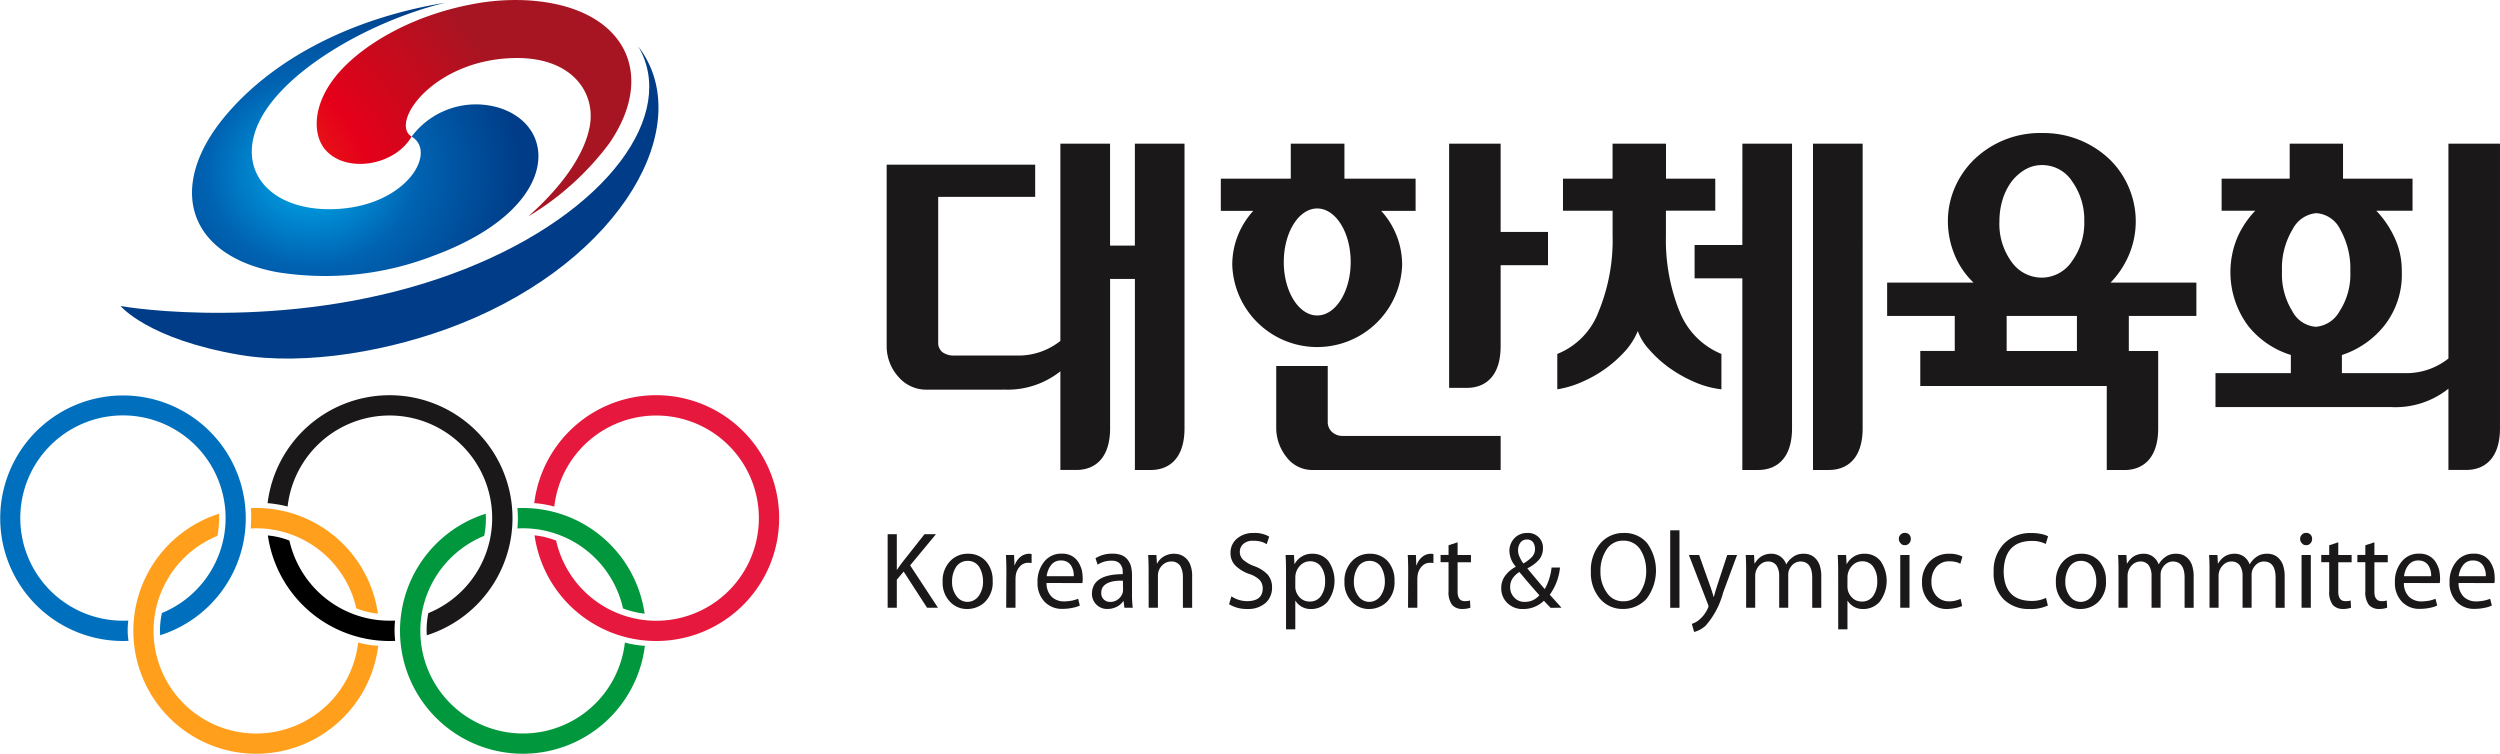
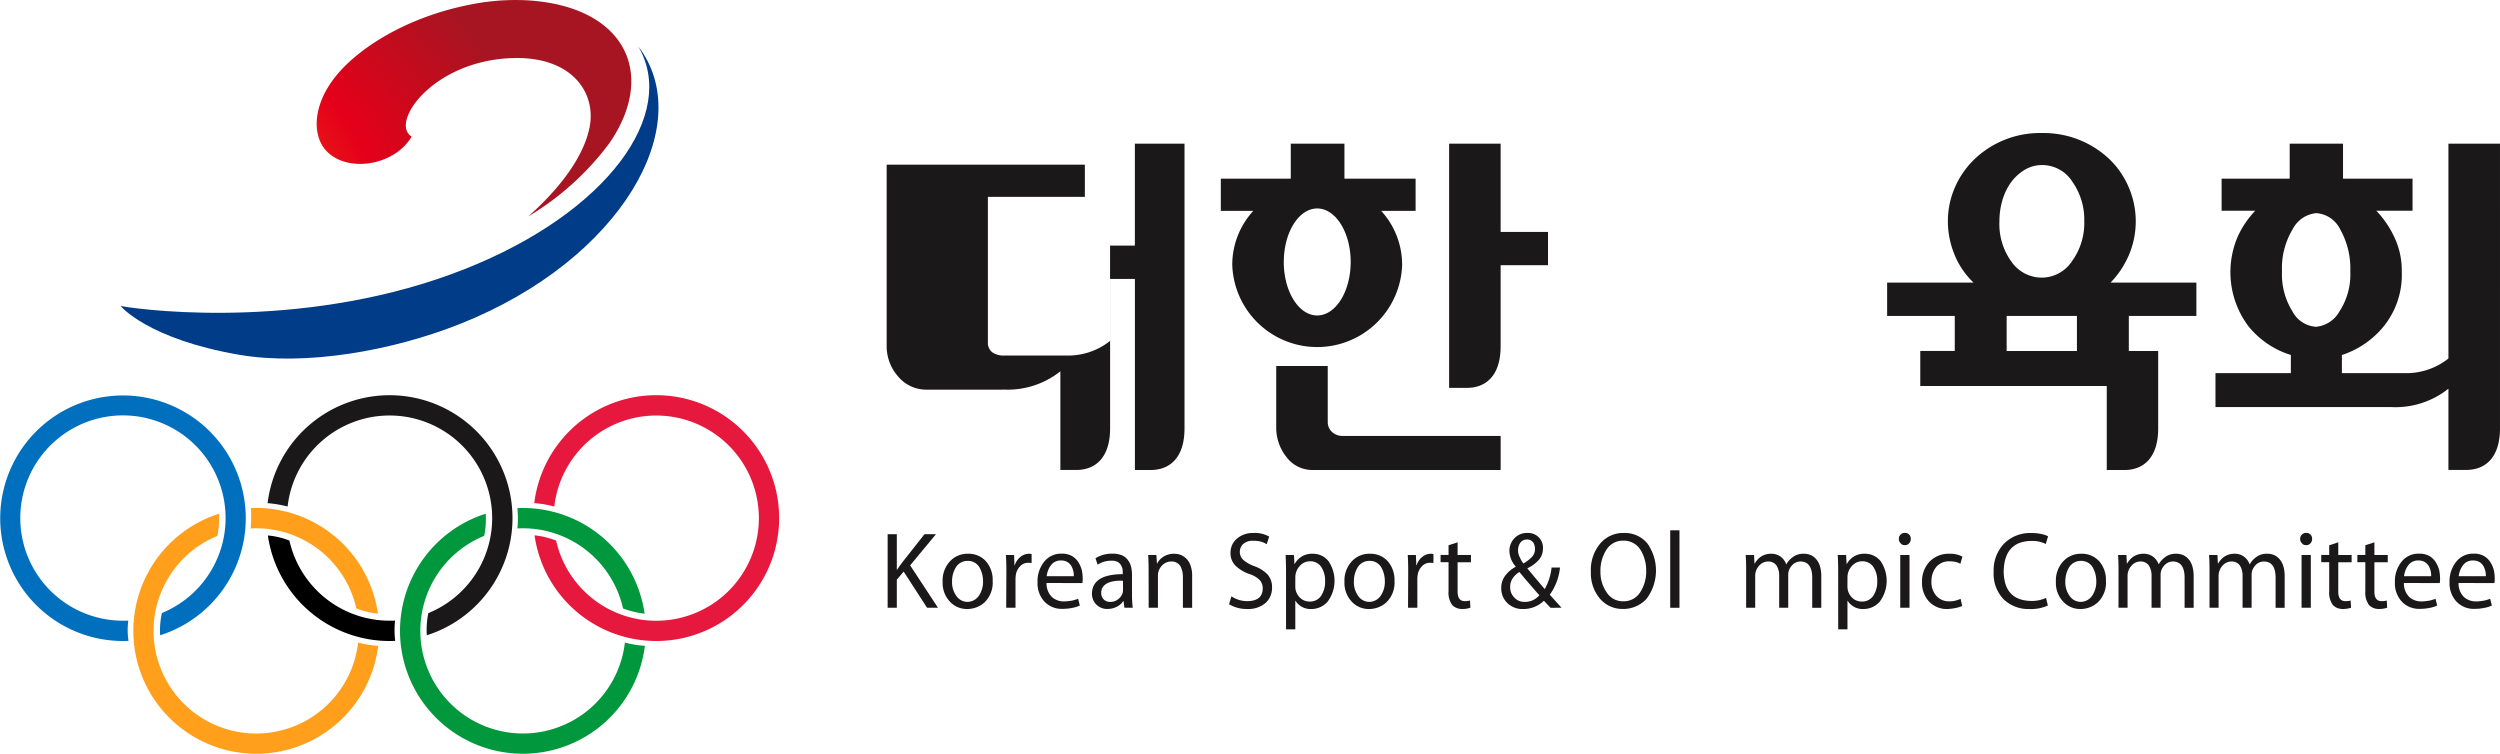
<svg xmlns="http://www.w3.org/2000/svg" viewBox="0 0 199 60">
  <defs>
    <linearGradient id="linear-gradient" x1="-1.496" y1="2.61" x2="-0.578" y2="1.618" gradientUnits="objectBoundingBox">
      <stop offset="0.1" stop-color="#00b0f0" />
      <stop offset="0.4" stop-color="#0063b2" />
      <stop offset="1" stop-color="#003c87" />
    </linearGradient>
    <radialGradient id="radial-gradient" cx="0.118" cy="0.827" r="1.342" gradientTransform="matrix(0.686, 0.08, -0.056, 1.016, -0.329, 0.081)" gradientUnits="objectBoundingBox">
      <stop offset="0" stop-color="#ed4c14" />
      <stop offset="0.506" stop-color="#e50019" />
      <stop offset="1" stop-color="#a71522" />
    </radialGradient>
    <radialGradient id="radial-gradient-2" cx="0.604" cy="0.521" r="0.677" gradientTransform="matrix(0.787, 0.08, -0.064, 1.016, -0.072, 0.04)" gradientUnits="objectBoundingBox">
      <stop offset="0" stop-color="#00b0f0" />
      <stop offset="0.5" stop-color="#0063b2" />
      <stop offset="1" stop-color="#003c87" />
    </radialGradient>
  </defs>
  <g id="logo_1164" data-name="gr1164" transform="translate(-67.553 -191.339)">
    <g id="logo_16" data-name="gr16" transform="translate(67.553 191.339)">
      <g id="logo_3" data-name="gr3" transform="translate(9.605 0)">
        <path id="path_20" data-name="path 20" d="M142.818,204.412c3.165,5.355-2.374,13.208-13.8,17.73-12.151,4.81-24.918,3.384-27.4,2.943,0,0,2.151,2.631,9.456,3.884,5.274.9,12.169-.307,17.6-2.473C141.527,221.378,147.572,210.605,142.818,204.412Z" transform="translate(-101.623 -200.726)" fill="url(#linear-gradient)" />
        <g id="logo_2" data-name="gr2" transform="translate(5.682)">
          <path id="path_21" data-name="path 21" d="M180.267,202.745c3.922-5.7,1.079-11.041-6.766-11.391a18.143,18.143,0,0,0-4.206.331c-5.08.971-8.993,3.455-10.817,5.739-1.891,2.37-1.782,4.656-.86,5.782,1.594,1.953,5.525,1.384,6.912-.993-1.776-1.09,1.721-6.119,8.157-6.253,4.643-.1,6.552,2.789,6.006,5.519-.579,2.881-3.182,5.586-4.881,7.091A22.348,22.348,0,0,0,180.267,202.745Z" transform="translate(-147.052 -191.339)" fill="url(#radial-gradient)" />
-           <path id="path_22" data-name="path 22" d="M146.28,200.493a6.392,6.392,0,0,0-7.023,2.273c2.116,1.263-.5,5.7-6.408,5.779-4.573.059-7.259-2.71-6.006-6.29,1.518-4.334,8.77-8.6,15.082-10.144h0c-8.231,1.365-14.1,4.955-17.484,8.992-4.7,5.6-3.077,11.081,4.04,12.442a23.915,23.915,0,0,0,12.533-1.3C151,208.554,151.019,202.032,146.28,200.493Z" transform="translate(-121.779 -191.893)" fill="url(#radial-gradient-2)" />
        </g>
      </g>
      <g id="logo_15" data-name="gr15" transform="translate(0 31.46)">
        <g id="logo_4" data-name="gr4">
          <path id="path_23" data-name="path 23" d="M77.783,322.255c-.149.006-.3.01-.448.01a9.773,9.773,0,1,1,2.965-.458,6.316,6.316,0,0,1,.142-1.77,8.171,8.171,0,1,0-3.108.612c.146,0,.29,0,.434-.01A5.549,5.549,0,0,0,77.783,322.255Z" transform="translate(-67.553 -302.701)" fill="#0070be" />
        </g>
        <path id="path_24" data-name="path 24" d="M102.251,337.406" transform="translate(-92.469 -327.622)" fill="#007fcd" />
        <path id="path_25" data-name="path 25" d="M102.251,337.406" transform="translate(-92.469 -327.622)" fill="#007fcd" />
        <path id="path_26" data-name="path 26" d="M177.547,337.406" transform="translate(-146.538 -327.622)" />
        <g id="logo_7" data-name="gr7" transform="translate(21.3)">
          <g id="logo_5" data-name="gr5" transform="translate(0)">
            <path id="path_27" data-name="path 27" d="M155.779,321.809a9.784,9.784,0,1,0-12.673-10.517,9.483,9.483,0,0,1,1.594.268,8.168,8.168,0,1,1,11.2,8.486A6.8,6.8,0,0,0,155.779,321.809Z" transform="translate(-143.106 -302.701)" fill="#1a1818" />
          </g>
          <g id="logo_6" data-name="gr6" transform="translate(0.024 11.164)">
            <path id="path_28" data-name="path 28" d="M153.322,350.691c-.149.006-.295.01-.446.01a9.785,9.785,0,0,1-9.686-8.4,6.154,6.154,0,0,1,1.714.406,8.172,8.172,0,0,0,7.971,6.377c.146,0,.293,0,.437-.01A7.648,7.648,0,0,0,153.322,350.691Z" transform="translate(-143.191 -342.301)" />
          </g>
        </g>
        <path id="path_29" data-name="path 29" d="M177.547,337.406" transform="translate(-146.538 -327.622)" />
        <g id="logo_8" data-name="gr8" transform="translate(42.527)">
          <path id="path_30" data-name="path 30" d="M220.143,314.273a8.168,8.168,0,1,0-.146-2.708,8.2,8.2,0,0,0-1.595-.275,9.783,9.783,0,1,1,.024,2.565A6.727,6.727,0,0,1,220.143,314.273Z" transform="translate(-218.402 -302.701)" fill="#e6183d" />
        </g>
        <path id="path_31" data-name="path 31" d="M139.9,369.236" transform="translate(-119.503 -350.479)" fill="#ff9f1c" />
        <g id="logo_11" data-name="gr11" transform="translate(10.614 8.976)">
          <g id="logo_9" data-name="gr9" transform="translate(9.338)">
            <path id="path_32" data-name="path 32" d="M148.457,342.951a9.788,9.788,0,0,0-9.688-8.412c-.142,0-.286,0-.428.011a9.616,9.616,0,0,1-.016,1.622c.151-.009.293-.017.443-.017a8.17,8.17,0,0,1,7.969,6.374A6.587,6.587,0,0,0,148.457,342.951Z" transform="translate(-138.326 -334.539)" fill="#ff9f1c" />
          </g>
          <g id="logo_10" data-name="gr10" transform="translate(0 0.456)">
            <path id="path_33" data-name="path 33" d="M124.693,346.673a9.782,9.782,0,1,1-12.664-10.515,8.194,8.194,0,0,1-.133,1.765,8.168,8.168,0,1,0,11.2,8.488A7.739,7.739,0,0,0,124.693,346.673Z" transform="translate(-105.202 -336.158)" fill="#ff9f1c" />
          </g>
        </g>
        <path id="path_34" data-name="path 34" d="M139.9,369.236" transform="translate(-119.503 -350.479)" fill="#ff9f1c" />
        <path id="path_35" data-name="path 35" d="M215.2,369.236" transform="translate(-173.572 -350.479)" fill="#008e43" />
        <g id="logo_14" data-name="gr14" transform="translate(31.841 8.976)">
          <g id="logo_12" data-name="gr12" transform="translate(0 0.456)">
            <path id="path_36" data-name="path 36" d="M199.99,346.672a9.782,9.782,0,1,1-12.669-10.514,6.555,6.555,0,0,1-.122,1.763,8.168,8.168,0,1,0,11.2,8.492A7.84,7.84,0,0,0,199.99,346.672Z" transform="translate(-180.499 -336.158)" fill="#00973d" />
          </g>
          <g id="logo_13" data-name="gr13" transform="translate(9.343)">
            <path id="path_37" data-name="path 37" d="M213.645,336.167c.144-.007.288-.012.432-.012a8.172,8.172,0,0,1,7.972,6.382,7.4,7.4,0,0,0,1.717.415,9.787,9.787,0,0,0-9.688-8.412c-.148,0-.295,0-.439.011a8.344,8.344,0,0,1,0,1.618" transform="translate(-213.639 -334.539)" fill="#00973d" />
          </g>
        </g>
        <path id="path_38" data-name="path 38" d="M215.2,369.236" transform="translate(-173.572 -350.479)" fill="#008e43" />
      </g>
    </g>
    <g id="logo_17" data-name="gr17" transform="translate(138.132 201.929)">
      <path id="path_39" data-name="path 39" d="M421.1,254.785a1.073,1.073,0,0,1-.341-.822v-4.429h-4.1V254.4a3.732,3.732,0,0,0,.819,2.384,2.562,2.562,0,0,0,2.1,1.026h14.945V255.1H421.977A1.249,1.249,0,0,1,421.1,254.785Zm5.58-13.308a6.355,6.355,0,0,0-1.664-4.291h2.737V234.62h-5.665v-2.784h-4.271v2.784h-5.569v2.566h2.584a6.362,6.362,0,0,0-1.673,4.291,6.765,6.765,0,0,0,13.523,0Zm-9.419-.227c0-2.35,1.191-4.257,2.66-4.257s2.664,1.907,2.664,4.257-1.192,4.26-2.664,4.26S417.259,243.6,417.259,241.251Zm17.26-2.387v-7.028h-4.1v19.438h1.411c1.489,0,2.689-.935,2.689-3.315v-6.451h3.771v-2.645Z" transform="translate(-385.65 -230.989)" fill="#1a1818" />
-       <path id="path_40" data-name="path 40" d="M527.6,231.836v25.973h1.258c1.489,0,2.695-.935,2.695-3.318V231.836Zm-5.624,8.063h-3.8v2.656h3.8v15.254h1.256c1.49,0,2.7-.935,2.7-3.318V231.836h-3.951Zm-5.018,5.246a15.308,15.308,0,0,1-1.064-5.978v-2h3.927V234.62H515.9v-2.784h-4.254v2.784H507.7v2.552h3.949v1.934a15,15,0,0,1-1.125,6.128,5.813,5.813,0,0,1-3.278,3.339v2.816a8.062,8.062,0,0,0,2.1-.648,9.9,9.9,0,0,0,3.418-2.528,5.669,5.669,0,0,0,.891-1.463,4.212,4.212,0,0,0,.882,1.443,9.284,9.284,0,0,0,1.581,1.453,10.934,10.934,0,0,0,2.007,1.143,7.539,7.539,0,0,0,2.186.6v-2.816A6.033,6.033,0,0,1,516.963,245.144Z" transform="translate(-453.865 -230.989)" fill="#1a1818" />
      <path id="path_41" data-name="path 41" d="M625.016,243.39v-2.656h-6.831a7.2,7.2,0,0,0,1.472-2.225,6.858,6.858,0,0,0,0-5.3,6.809,6.809,0,0,0-1.507-2.245,7.61,7.61,0,0,0-5.405-2.134,7.551,7.551,0,0,0-5.469,2.155,6.986,6.986,0,0,0-1.507,2.232,6.678,6.678,0,0,0-.533,2.631,6.99,6.99,0,0,0,.518,2.638,6.37,6.37,0,0,0,1.522,2.247H600.4v2.656h5.383v2.788h-2.745v2.79h14.844v6.683h1.573c1.4-.068,2.52-1.018,2.52-3.31v-6.162h-2.337V243.39Zm-9.509,2.788h-5.593V243.39h5.593Zm-.39-7.148a2.907,2.907,0,0,1-2.407,1.31,2.949,2.949,0,0,1-2.413-1.266,5.118,5.118,0,0,1-.959-3.225,5.931,5.931,0,0,1,.245-1.7,4.853,4.853,0,0,1,.7-1.427,3.825,3.825,0,0,1,1.079-.972,2.667,2.667,0,0,1,1.384-.371,2.843,2.843,0,0,1,2.4,1.327,5.236,5.236,0,0,1,.946,3.14A5.165,5.165,0,0,1,615.116,239.029Z" transform="translate(-520.763 -228.83)" fill="#1a1818" />
      <path id="path_42" data-name="path 42" d="M711.636,231.836v17.1a5.381,5.381,0,0,1-3.472,1.165h-5.008v-1.442a7.169,7.169,0,0,0,3.343-2.3,6.545,6.545,0,0,0,1.424-4.348,6.192,6.192,0,0,0-.576-2.7,7.838,7.838,0,0,0-1.452-2.137h2.885V234.62h-5.534v-2.784H699v2.784h-5.418v2.552h2.68a7.314,7.314,0,0,0-1.43,2.137,7.173,7.173,0,0,0,.874,7.045,6.976,6.976,0,0,0,3.387,2.3V250.1h-6V252.8h13.943a6.762,6.762,0,0,0,4.6-1.461v6.467h1.413c1.483,0,2.691-.935,2.691-3.318V231.836Zm-10.544,14.575a2.288,2.288,0,0,1-1.88-1.238,5.544,5.544,0,0,1-.824-3.167,6,6,0,0,1,.848-3.359,2.358,2.358,0,0,1,1.88-1.281,2.286,2.286,0,0,1,1.909,1.3,6.324,6.324,0,0,1,.8,3.344,5.365,5.365,0,0,1-.867,3.184A2.381,2.381,0,0,1,701.093,246.411Z" transform="translate(-587.32 -230.989)" fill="#1a1818" />
-       <path id="path_43" data-name="path 43" d="M337.664,231.836v8.114h-1.974v-8.114h-3.955v15.7a5.357,5.357,0,0,1-3.468,1.164h-4.947a1.548,1.548,0,0,1-.972-.267.958.958,0,0,1-.339-.788V236.071h7.72v-2.563H317.908v14.382a3.644,3.644,0,0,0,.913,2.48,2.909,2.909,0,0,0,2.28,1.045h6.078v-.008a6.742,6.742,0,0,0,4.556-1.452v7.853H333c1.485,0,2.693-.935,2.693-3.318V242.6h1.974v15.211h1.254c1.489,0,2.695-.935,2.695-3.318V231.836Z" transform="translate(-317.908 -230.989)" fill="#1a1818" />
+       <path id="path_43" data-name="path 43" d="M337.664,231.836v8.114h-1.974v-8.114v15.7a5.357,5.357,0,0,1-3.468,1.164h-4.947a1.548,1.548,0,0,1-.972-.267.958.958,0,0,1-.339-.788V236.071h7.72v-2.563H317.908v14.382a3.644,3.644,0,0,0,.913,2.48,2.909,2.909,0,0,0,2.28,1.045h6.078v-.008a6.742,6.742,0,0,0,4.556-1.452v7.853H333c1.485,0,2.693-.935,2.693-3.318V242.6h1.974v15.211h1.254c1.489,0,2.695-.935,2.695-3.318V231.836Z" transform="translate(-317.908 -230.989)" fill="#1a1818" />
    </g>
    <g id="logo_18" data-name="gr18" transform="translate(138.21 233.552)">
      <path id="path_44" data-name="path 44" d="M318.182,342h.729v2.82h.025q.226-.339.444-.623l1.736-2.2h.913l-2.057,2.481,2.213,3.372h-.868l-1.859-2.876-.547.645v2.231h-.729Z" transform="translate(-318.182 -341.689)" fill="#1a1818" />
      <path id="path_45" data-name="path 45" d="M335.66,351.908a1.836,1.836,0,0,1-1.381-.594,2.168,2.168,0,0,1-.571-1.569,2.242,2.242,0,0,1,.6-1.65,1.888,1.888,0,0,1,1.422-.585,1.848,1.848,0,0,1,1.422.594,2.257,2.257,0,0,1,.538,1.561,2.187,2.187,0,0,1-.637,1.705,2.046,2.046,0,0,1-1.381.538Zm.025-.568a1.108,1.108,0,0,0,.893-.468,1.949,1.949,0,0,0,.346-1.18,2.232,2.232,0,0,0-.276-1.082,1.044,1.044,0,0,0-.947-.532,1.075,1.075,0,0,0-.942.515,2.111,2.111,0,0,0-.3,1.125,1.833,1.833,0,0,0,.346,1.154,1.064,1.064,0,0,0,.876.468Z" transform="translate(-329.331 -345.644)" fill="#1a1818" />
      <path id="path_46" data-name="path 46" d="M351.612,348.916q0-.737-.036-1.309h.649l.033.82h.025a1.368,1.368,0,0,1,.456-.672,1.081,1.081,0,0,1,.682-.245.76.76,0,0,1,.2.025v.709a2.271,2.271,0,0,0-.264-.014.843.843,0,0,0-.647.271,1.252,1.252,0,0,0-.346.7,2.5,2.5,0,0,0-.025.365v2.24h-.74Z" transform="translate(-342.162 -345.644)" fill="#1a1818" />
      <path id="path_47" data-name="path 47" d="M361.232,349.816a1.509,1.509,0,0,0,.428,1.115,1.414,1.414,0,0,0,.963.349,2.451,2.451,0,0,0,.37-.026q.169-.017.3-.043a3.53,3.53,0,0,0,.453-.14l.136.537a2.212,2.212,0,0,1-.53.173,3.771,3.771,0,0,1-.834.092,1.891,1.891,0,0,1-1.464-.589,2.14,2.14,0,0,1-.539-1.527,2.468,2.468,0,0,1,.522-1.625,1.7,1.7,0,0,1,1.4-.653,1.575,1.575,0,0,1,.822.191,1.494,1.494,0,0,1,.514.5,2.383,2.383,0,0,1,.271.636,3.491,3.491,0,0,1,.066.649,2.129,2.129,0,0,1-.024.364Zm2.168-.542a1.5,1.5,0,0,0-.194-.812.9.9,0,0,0-.313-.316.971.971,0,0,0-.515-.124.944.944,0,0,0-.825.423,1.473,1.473,0,0,0-.21.4,1.809,1.809,0,0,0-.062.209q-.025.107-.041.218Z" transform="translate(-348.584 -345.621)" fill="#1a1818" />
      <path id="path_48" data-name="path 48" d="M379.055,350.8a7.417,7.417,0,0,0,.061,1.007h-.667l-.066-.527h-.025a1.343,1.343,0,0,1-.481.43,1.628,1.628,0,0,1-.765.194,1.2,1.2,0,0,1-1.246-1.207q.017-1.554,2.452-1.563v-.086c0-.094-.005-.2-.016-.317a1.048,1.048,0,0,0-.128-.317.659.659,0,0,0-.28-.261,1.031,1.031,0,0,0-.506-.09,1.948,1.948,0,0,0-1.07.317l-.169-.514a2.453,2.453,0,0,1,1.348-.362,1.9,1.9,0,0,1,.781.14,1.175,1.175,0,0,1,.473.4,1.47,1.47,0,0,1,.242.548,3.221,3.221,0,0,1,.062.638Zm-.721-1.14a3.533,3.533,0,0,0-.6.017,2.136,2.136,0,0,0-.564.141,1.134,1.134,0,0,0-.4.29.758.758,0,0,0-.161.5.676.676,0,0,0,.692.734.971.971,0,0,0,.668-.226,1.033,1.033,0,0,0,.338-.478.971.971,0,0,0,.033-.248Z" transform="translate(-359.604 -345.644)" fill="#1a1818" />
      <path id="path_49" data-name="path 49" d="M391.77,348.742q0-.639-.036-1.135h.657l.041.684h.016a1.4,1.4,0,0,1,.5-.545,1.557,1.557,0,0,1,.85-.236,1.676,1.676,0,0,1,.473.072,1.4,1.4,0,0,1,.46.275,1.361,1.361,0,0,1,.361.547,2.366,2.366,0,0,1,.144.895v2.511H394.5v-2.428a1.814,1.814,0,0,0-.2-.889.816.816,0,0,0-.742-.366.982.982,0,0,0-.618.225,1.169,1.169,0,0,0-.379.557,1.191,1.191,0,0,0-.049.357v2.543h-.737Z" transform="translate(-370.998 -345.644)" fill="#1a1818" />
      <path id="path_50" data-name="path 50" d="M414.76,346.694a2.231,2.231,0,0,0,1.308.383q1.168-.026,1.185-1a.993.993,0,0,0-.243-.68,2.047,2.047,0,0,0-.827-.48,2.955,2.955,0,0,1-1.094-.659,1.371,1.371,0,0,1-.4-1.011,1.442,1.442,0,0,1,.514-1.147,1.927,1.927,0,0,1,1.319-.446,2.281,2.281,0,0,1,1.245.286l-.2.609a1.661,1.661,0,0,0-.395-.191,2.34,2.34,0,0,0-.675-.085,1.1,1.1,0,0,0-.819.276.868.868,0,0,0,.025,1.245,2.8,2.8,0,0,0,.851.489,2.777,2.777,0,0,1,1.086.675,1.529,1.529,0,0,1,.354,1.045,1.635,1.635,0,0,1-.476,1.185,2.1,2.1,0,0,1-1.5.514,2.681,2.681,0,0,1-1.445-.38Z" transform="translate(-387.396 -341.44)" fill="#1a1818" />
      <path id="path_51" data-name="path 51" d="M430.572,348.977q0-.789-.035-1.37h.666l.041.719h.017a1.542,1.542,0,0,1,1.442-.816,1.569,1.569,0,0,1,1.245.585,2.776,2.776,0,0,1-.079,3.245,1.713,1.713,0,0,1-1.287.568,1.4,1.4,0,0,1-1.255-.653h-.017v2.273h-.737Zm.737,1.126a1.435,1.435,0,0,0,.033.311,1.27,1.27,0,0,0,.4.648,1.068,1.068,0,0,0,.7.252,1.052,1.052,0,0,0,.918-.452,1.984,1.984,0,0,0,.321-1.182,1.926,1.926,0,0,0-.3-1.109,1.03,1.03,0,0,0-.9-.461,1.057,1.057,0,0,0-.692.252,1.349,1.349,0,0,0-.436.691,1.306,1.306,0,0,0-.041.315Z" transform="translate(-398.861 -345.644)" fill="#1a1818" />
      <path id="path_52" data-name="path 52" d="M449.119,351.908a1.837,1.837,0,0,1-1.381-.594,2.168,2.168,0,0,1-.571-1.569,2.243,2.243,0,0,1,.6-1.65,1.888,1.888,0,0,1,1.422-.585,1.847,1.847,0,0,1,1.422.594,2.255,2.255,0,0,1,.538,1.561,2.188,2.188,0,0,1-.637,1.705,2.046,2.046,0,0,1-1.381.538Zm.024-.568a1.109,1.109,0,0,0,.893-.468,1.947,1.947,0,0,0,.345-1.18,2.234,2.234,0,0,0-.275-1.082,1.045,1.045,0,0,0-.947-.532,1.074,1.074,0,0,0-.942.515,2.111,2.111,0,0,0-.3,1.125,1.835,1.835,0,0,0,.346,1.154,1.064,1.064,0,0,0,.877.468Z" transform="translate(-410.804 -345.644)" fill="#1a1818" />
      <path id="path_53" data-name="path 53" d="M465.07,348.916q0-.737-.036-1.309h.649l.033.82h.025a1.368,1.368,0,0,1,.456-.672,1.08,1.08,0,0,1,.682-.245.763.763,0,0,1,.2.025v.709a2.277,2.277,0,0,0-.264-.014.843.843,0,0,0-.647.271,1.254,1.254,0,0,0-.346.7,2.458,2.458,0,0,0-.025.365v2.24h-.74Z" transform="translate(-423.634 -345.644)" fill="#1a1818" />
      <path id="path_54" data-name="path 54" d="M475.661,344.274v1.01h1.063v.577h-1.063v2.279q-.021.809.557.818a1.358,1.358,0,0,0,.428-.051l.033.574a1.892,1.892,0,0,1-.652.1,1.055,1.055,0,0,1-.8-.322,1.68,1.68,0,0,1-.287-1.1v-2.3h-.633v-.577h.633v-.772Z" transform="translate(-430.293 -343.32)" fill="#1a1818" />
      <path id="path_55" data-name="path 55" d="M495.356,347.607l-.53-.56a2.335,2.335,0,0,1-1.656.658,1.7,1.7,0,0,1-1.275-.5,1.6,1.6,0,0,1-.463-1.15,1.611,1.611,0,0,1,.33-1.022,2.473,2.473,0,0,1,.819-.687v-.026a1.947,1.947,0,0,1-.5-1.226,1.465,1.465,0,0,1,.366-.988,1.356,1.356,0,0,1,1.065-.454,1.17,1.17,0,0,1,1.24,1.243,1.409,1.409,0,0,1-.273.836,2.862,2.862,0,0,1-.96.73v.025q.781.938,1.375,1.633a4.445,4.445,0,0,0,.544-1.714h.671a4.454,4.454,0,0,1-.814,2.163q.446.488.933,1.035Zm-2.053-.471a1.454,1.454,0,0,0,1.162-.532q-.584-.642-1.59-1.846a1.752,1.752,0,0,0-.481.43,1.2,1.2,0,0,0-.251.765,1.134,1.134,0,0,0,.325.834,1.055,1.055,0,0,0,.826.349Zm.164-4.963a.611.611,0,0,0-.513.251.99.99,0,0,0-.182.6,1.137,1.137,0,0,0,.133.557,2.626,2.626,0,0,0,.287.5,2.909,2.909,0,0,0,.686-.523.917.917,0,0,0,.242-.63,1.009,1.009,0,0,0-.141-.523.591.591,0,0,0-.5-.234Z" transform="translate(-442.59 -341.44)" fill="#1a1818" />
      <path id="path_56" data-name="path 56" d="M519.285,347.7a2.353,2.353,0,0,1-1.832-.827,3.15,3.15,0,0,1-.715-2.146,3.257,3.257,0,0,1,.748-2.239,2.388,2.388,0,0,1,1.878-.836,2.323,2.323,0,0,1,1.866.827,3.736,3.736,0,0,1-.074,4.428,2.515,2.515,0,0,1-1.862.793Zm.033-.61a1.541,1.541,0,0,0,1.349-.724,2.987,2.987,0,0,0,.473-1.715,3.1,3.1,0,0,0-.44-1.639,1.566,1.566,0,0,0-1.374-.749,1.536,1.536,0,0,0-1.361.741,3.063,3.063,0,0,0-.465,1.707,2.806,2.806,0,0,0,.481,1.648,1.524,1.524,0,0,0,1.328.732Z" transform="translate(-460.761 -341.44)" fill="#1a1818" />
      <path id="path_57" data-name="path 57" d="M539.141,340.89h.737v6.167h-.737Z" transform="translate(-476.849 -340.89)" fill="#1a1818" />
-       <path id="path_58" data-name="path 58" d="M545.246,347.855l.882,2.486q.16.45.271.857h.016q.107-.4.259-.878l.809-2.465h.78l-1.108,2.995a6.5,6.5,0,0,1-1.4,2.643,2.524,2.524,0,0,1-.521.348,1.953,1.953,0,0,1-.386.14l-.185-.645a1.655,1.655,0,0,0,.644-.373,2.482,2.482,0,0,0,.624-.853.417.417,0,0,0,.058-.182.56.56,0,0,0-.058-.191l-1.5-3.881Z" transform="translate(-480.652 -345.891)" fill="#1a1818" />
      <path id="path_59" data-name="path 59" d="M560.488,348.742q0-.639-.036-1.135h.666l.034.675h.025a1.674,1.674,0,0,1,.494-.545,1.488,1.488,0,0,1,.831-.228,1.233,1.233,0,0,1,.734.235,1.278,1.278,0,0,1,.439.6h.017a1.691,1.691,0,0,1,.477-.543,1.427,1.427,0,0,1,.405-.222,1.635,1.635,0,0,1,.511-.071,1.523,1.523,0,0,1,.456.072,1.222,1.222,0,0,1,.451.284,1.489,1.489,0,0,1,.346.556,2.726,2.726,0,0,1,.131.912v2.478h-.721v-2.385q0-1.28-.925-1.3a.931.931,0,0,0-.572.2,1.23,1.23,0,0,0-.353.489,1.14,1.14,0,0,0-.06.383v2.611h-.72v-2.526a1.48,1.48,0,0,0-.219-.846.794.794,0,0,0-.671-.31.916.916,0,0,0-.606.234,1.2,1.2,0,0,0-.353.531,1.133,1.133,0,0,0-.06.374v2.543h-.721Z" transform="translate(-492.152 -345.644)" fill="#1a1818" />
      <path id="path_60" data-name="path 60" d="M586.474,348.977q0-.789-.036-1.37h.666l.041.719h.017a1.542,1.542,0,0,1,1.442-.816,1.569,1.569,0,0,1,1.245.585,2.777,2.777,0,0,1-.079,3.245,1.714,1.714,0,0,1-1.287.568,1.4,1.4,0,0,1-1.254-.653h-.016v2.273h-.737Zm.737,1.126a1.428,1.428,0,0,0,.033.311,1.269,1.269,0,0,0,.4.648,1.068,1.068,0,0,0,.7.252,1.052,1.052,0,0,0,.918-.452,1.985,1.985,0,0,0,.321-1.182,1.925,1.925,0,0,0-.3-1.109,1.03,1.03,0,0,0-.9-.461,1.058,1.058,0,0,0-.692.252,1.35,1.35,0,0,0-.436.691,1.309,1.309,0,0,0-.041.315Z" transform="translate(-510.812 -345.644)" fill="#1a1818" />
      <path id="path_61" data-name="path 61" d="M604.164,342.6a.385.385,0,0,1-.329-.156.462.462,0,0,1-.136-.336.455.455,0,0,1,.136-.345.439.439,0,0,1,.345-.138.447.447,0,0,1,.346.138.481.481,0,0,1,.123.345.487.487,0,0,1-.123.336.433.433,0,0,1-.354.156Zm-.354,4.984v-4.2h.737v4.2Z" transform="translate(-523.207 -341.419)" fill="#1a1818" />
      <path id="path_62" data-name="path 62" d="M613.441,351.666a2.36,2.36,0,0,1-.448.146q-.148.034-.325.059c-.118.017-.251.029-.4.037a1.928,1.928,0,0,1-1.47-.6,2.187,2.187,0,0,1-.554-1.553,2.273,2.273,0,0,1,.6-1.616,2.1,2.1,0,0,1,1.59-.628,2.079,2.079,0,0,1,1.027.227l-.169.575a1,1,0,0,0-.337-.141,2,2,0,0,0-.522-.06,1.324,1.324,0,0,0-1.068.461,1.778,1.778,0,0,0-.37,1.143,1.624,1.624,0,0,0,.4,1.156,1.324,1.324,0,0,0,1.011.426,1.868,1.868,0,0,0,.538-.068,2.424,2.424,0,0,0,.37-.132Z" transform="translate(-527.908 -345.644)" fill="#1a1818" />
      <path id="path_63" data-name="path 63" d="M634.782,347.425a3.223,3.223,0,0,1-1.5.28,2.826,2.826,0,0,1-2.014-.767,2.922,2.922,0,0,1-.8-2.206,3.052,3.052,0,0,1,.826-2.231,2.9,2.9,0,0,1,2.153-.844,3.5,3.5,0,0,1,.868.089,1.715,1.715,0,0,1,.484.172l-.185.609a2.363,2.363,0,0,0-1.134-.242q-2.166.025-2.215,2.418.024,2.316,2.17,2.358a2.647,2.647,0,0,0,1.2-.242Z" transform="translate(-542.429 -341.44)" fill="#1a1818" />
      <path id="path_64" data-name="path 64" d="M649.993,351.908a1.837,1.837,0,0,1-1.381-.594,2.168,2.168,0,0,1-.571-1.569,2.242,2.242,0,0,1,.6-1.65,1.888,1.888,0,0,1,1.422-.585,1.847,1.847,0,0,1,1.422.594,2.255,2.255,0,0,1,.539,1.561,2.188,2.188,0,0,1-.637,1.705,2.045,2.045,0,0,1-1.381.538Zm.025-.568a1.109,1.109,0,0,0,.893-.468,1.948,1.948,0,0,0,.345-1.18,2.233,2.233,0,0,0-.276-1.082,1.045,1.045,0,0,0-.947-.532,1.074,1.074,0,0,0-.942.515,2.111,2.111,0,0,0-.3,1.125,1.835,1.835,0,0,0,.346,1.154,1.064,1.064,0,0,0,.877.468Z" transform="translate(-555.048 -345.644)" fill="#1a1818" />
      <path id="path_65" data-name="path 65" d="M665.627,348.742q0-.639-.036-1.135h.666l.034.675h.026a1.673,1.673,0,0,1,.494-.545,1.487,1.487,0,0,1,.831-.228,1.233,1.233,0,0,1,.734.235,1.276,1.276,0,0,1,.439.6h.017a1.694,1.694,0,0,1,.477-.543,1.434,1.434,0,0,1,.405-.222,1.634,1.634,0,0,1,.51-.071,1.523,1.523,0,0,1,.456.072,1.222,1.222,0,0,1,.451.284,1.49,1.49,0,0,1,.346.556,2.735,2.735,0,0,1,.131.912v2.478h-.721v-2.385q0-1.28-.925-1.3a.932.932,0,0,0-.572.2,1.234,1.234,0,0,0-.353.489,1.146,1.146,0,0,0-.06.383v2.611h-.72v-2.526a1.478,1.478,0,0,0-.22-.846.793.793,0,0,0-.671-.31.917.917,0,0,0-.606.234,1.21,1.21,0,0,0-.353.531,1.144,1.144,0,0,0-.06.374v2.543h-.721Z" transform="translate(-567.65 -345.644)" fill="#1a1818" />
      <path id="path_66" data-name="path 66" d="M691.325,348.742q0-.639-.036-1.135h.667l.034.675h.025a1.673,1.673,0,0,1,.494-.545,1.486,1.486,0,0,1,.831-.228,1.233,1.233,0,0,1,.734.235,1.279,1.279,0,0,1,.439.6h.017a1.69,1.69,0,0,1,.477-.543,1.429,1.429,0,0,1,.405-.222,1.635,1.635,0,0,1,.511-.071,1.523,1.523,0,0,1,.455.072,1.222,1.222,0,0,1,.451.284,1.489,1.489,0,0,1,.346.556,2.734,2.734,0,0,1,.131.912v2.478h-.721v-2.385q0-1.28-.925-1.3a.931.931,0,0,0-.572.2,1.229,1.229,0,0,0-.353.489,1.138,1.138,0,0,0-.06.383v2.611h-.72v-2.526a1.48,1.48,0,0,0-.219-.846.794.794,0,0,0-.671-.31.917.917,0,0,0-.606.234,1.208,1.208,0,0,0-.353.531,1.142,1.142,0,0,0-.06.374v2.543h-.721Z" transform="translate(-586.104 -345.644)" fill="#1a1818" />
      <path id="path_67" data-name="path 67" d="M717.472,342.6a.386.386,0,0,1-.329-.156.463.463,0,0,1-.136-.336.457.457,0,0,1,.136-.345.44.44,0,0,1,.346-.138.447.447,0,0,1,.345.138.481.481,0,0,1,.123.345.488.488,0,0,1-.123.336.432.432,0,0,1-.354.156Zm-.354,4.984v-4.2h.737v4.2Z" transform="translate(-604.571 -341.419)" fill="#1a1818" />
      <path id="path_68" data-name="path 68" d="M724.319,344.274v1.01h1.063v.577h-1.063v2.279q-.022.809.556.818a1.358,1.358,0,0,0,.429-.051l.033.574a1.893,1.893,0,0,1-.652.1,1.055,1.055,0,0,1-.8-.322,1.679,1.679,0,0,1-.287-1.1v-2.3h-.633v-.577h.633v-.772Z" transform="translate(-608.85 -343.32)" fill="#1a1818" />
      <path id="path_69" data-name="path 69" d="M734.52,344.274v1.01h1.063v.577H734.52v2.279q-.022.809.556.818a1.357,1.357,0,0,0,.428-.051l.033.574a1.892,1.892,0,0,1-.652.1,1.055,1.055,0,0,1-.8-.322,1.68,1.68,0,0,1-.287-1.1v-2.3h-.633v-.577h.633v-.772Z" transform="translate(-616.175 -343.32)" fill="#1a1818" />
      <path id="path_70" data-name="path 70" d="M744.488,349.816a1.509,1.509,0,0,0,.428,1.115,1.414,1.414,0,0,0,.963.349,2.457,2.457,0,0,0,.371-.026c.112-.011.214-.026.3-.043a3.551,3.551,0,0,0,.453-.14l.136.537a2.221,2.221,0,0,1-.53.173,3.773,3.773,0,0,1-.835.092,1.891,1.891,0,0,1-1.464-.589,2.14,2.14,0,0,1-.538-1.527,2.468,2.468,0,0,1,.522-1.625,1.7,1.7,0,0,1,1.4-.653,1.577,1.577,0,0,1,.822.191,1.49,1.49,0,0,1,.513.5,2.382,2.382,0,0,1,.271.636,3.517,3.517,0,0,1,.066.649,2.084,2.084,0,0,1-.025.364Zm2.168-.542a1.5,1.5,0,0,0-.194-.812.9.9,0,0,0-.313-.316.973.973,0,0,0-.515-.124.945.945,0,0,0-.825.423,1.464,1.464,0,0,0-.21.4,1.78,1.78,0,0,0-.062.209q-.025.107-.041.218Z" transform="translate(-623.794 -345.621)" fill="#1a1818" />
      <path id="path_71" data-name="path 71" d="M759.924,349.816a1.508,1.508,0,0,0,.428,1.115,1.414,1.414,0,0,0,.963.349,2.452,2.452,0,0,0,.37-.026q.169-.017.3-.043a3.544,3.544,0,0,0,.453-.14l.136.537a2.213,2.213,0,0,1-.53.173,3.773,3.773,0,0,1-.835.092,1.89,1.89,0,0,1-1.463-.589,2.14,2.14,0,0,1-.539-1.527,2.468,2.468,0,0,1,.522-1.625,1.7,1.7,0,0,1,1.4-.653,1.576,1.576,0,0,1,.822.191,1.491,1.491,0,0,1,.514.5,2.392,2.392,0,0,1,.271.636,3.515,3.515,0,0,1,.066.649,2.062,2.062,0,0,1-.025.364Zm2.169-.542a1.5,1.5,0,0,0-.194-.812.9.9,0,0,0-.313-.316.974.974,0,0,0-.515-.124.944.944,0,0,0-.825.423,1.464,1.464,0,0,0-.21.4,1.8,1.8,0,0,0-.062.209c-.017.071-.03.144-.041.218Z" transform="translate(-634.879 -345.621)" fill="#1a1818" />
    </g>
  </g>
</svg>